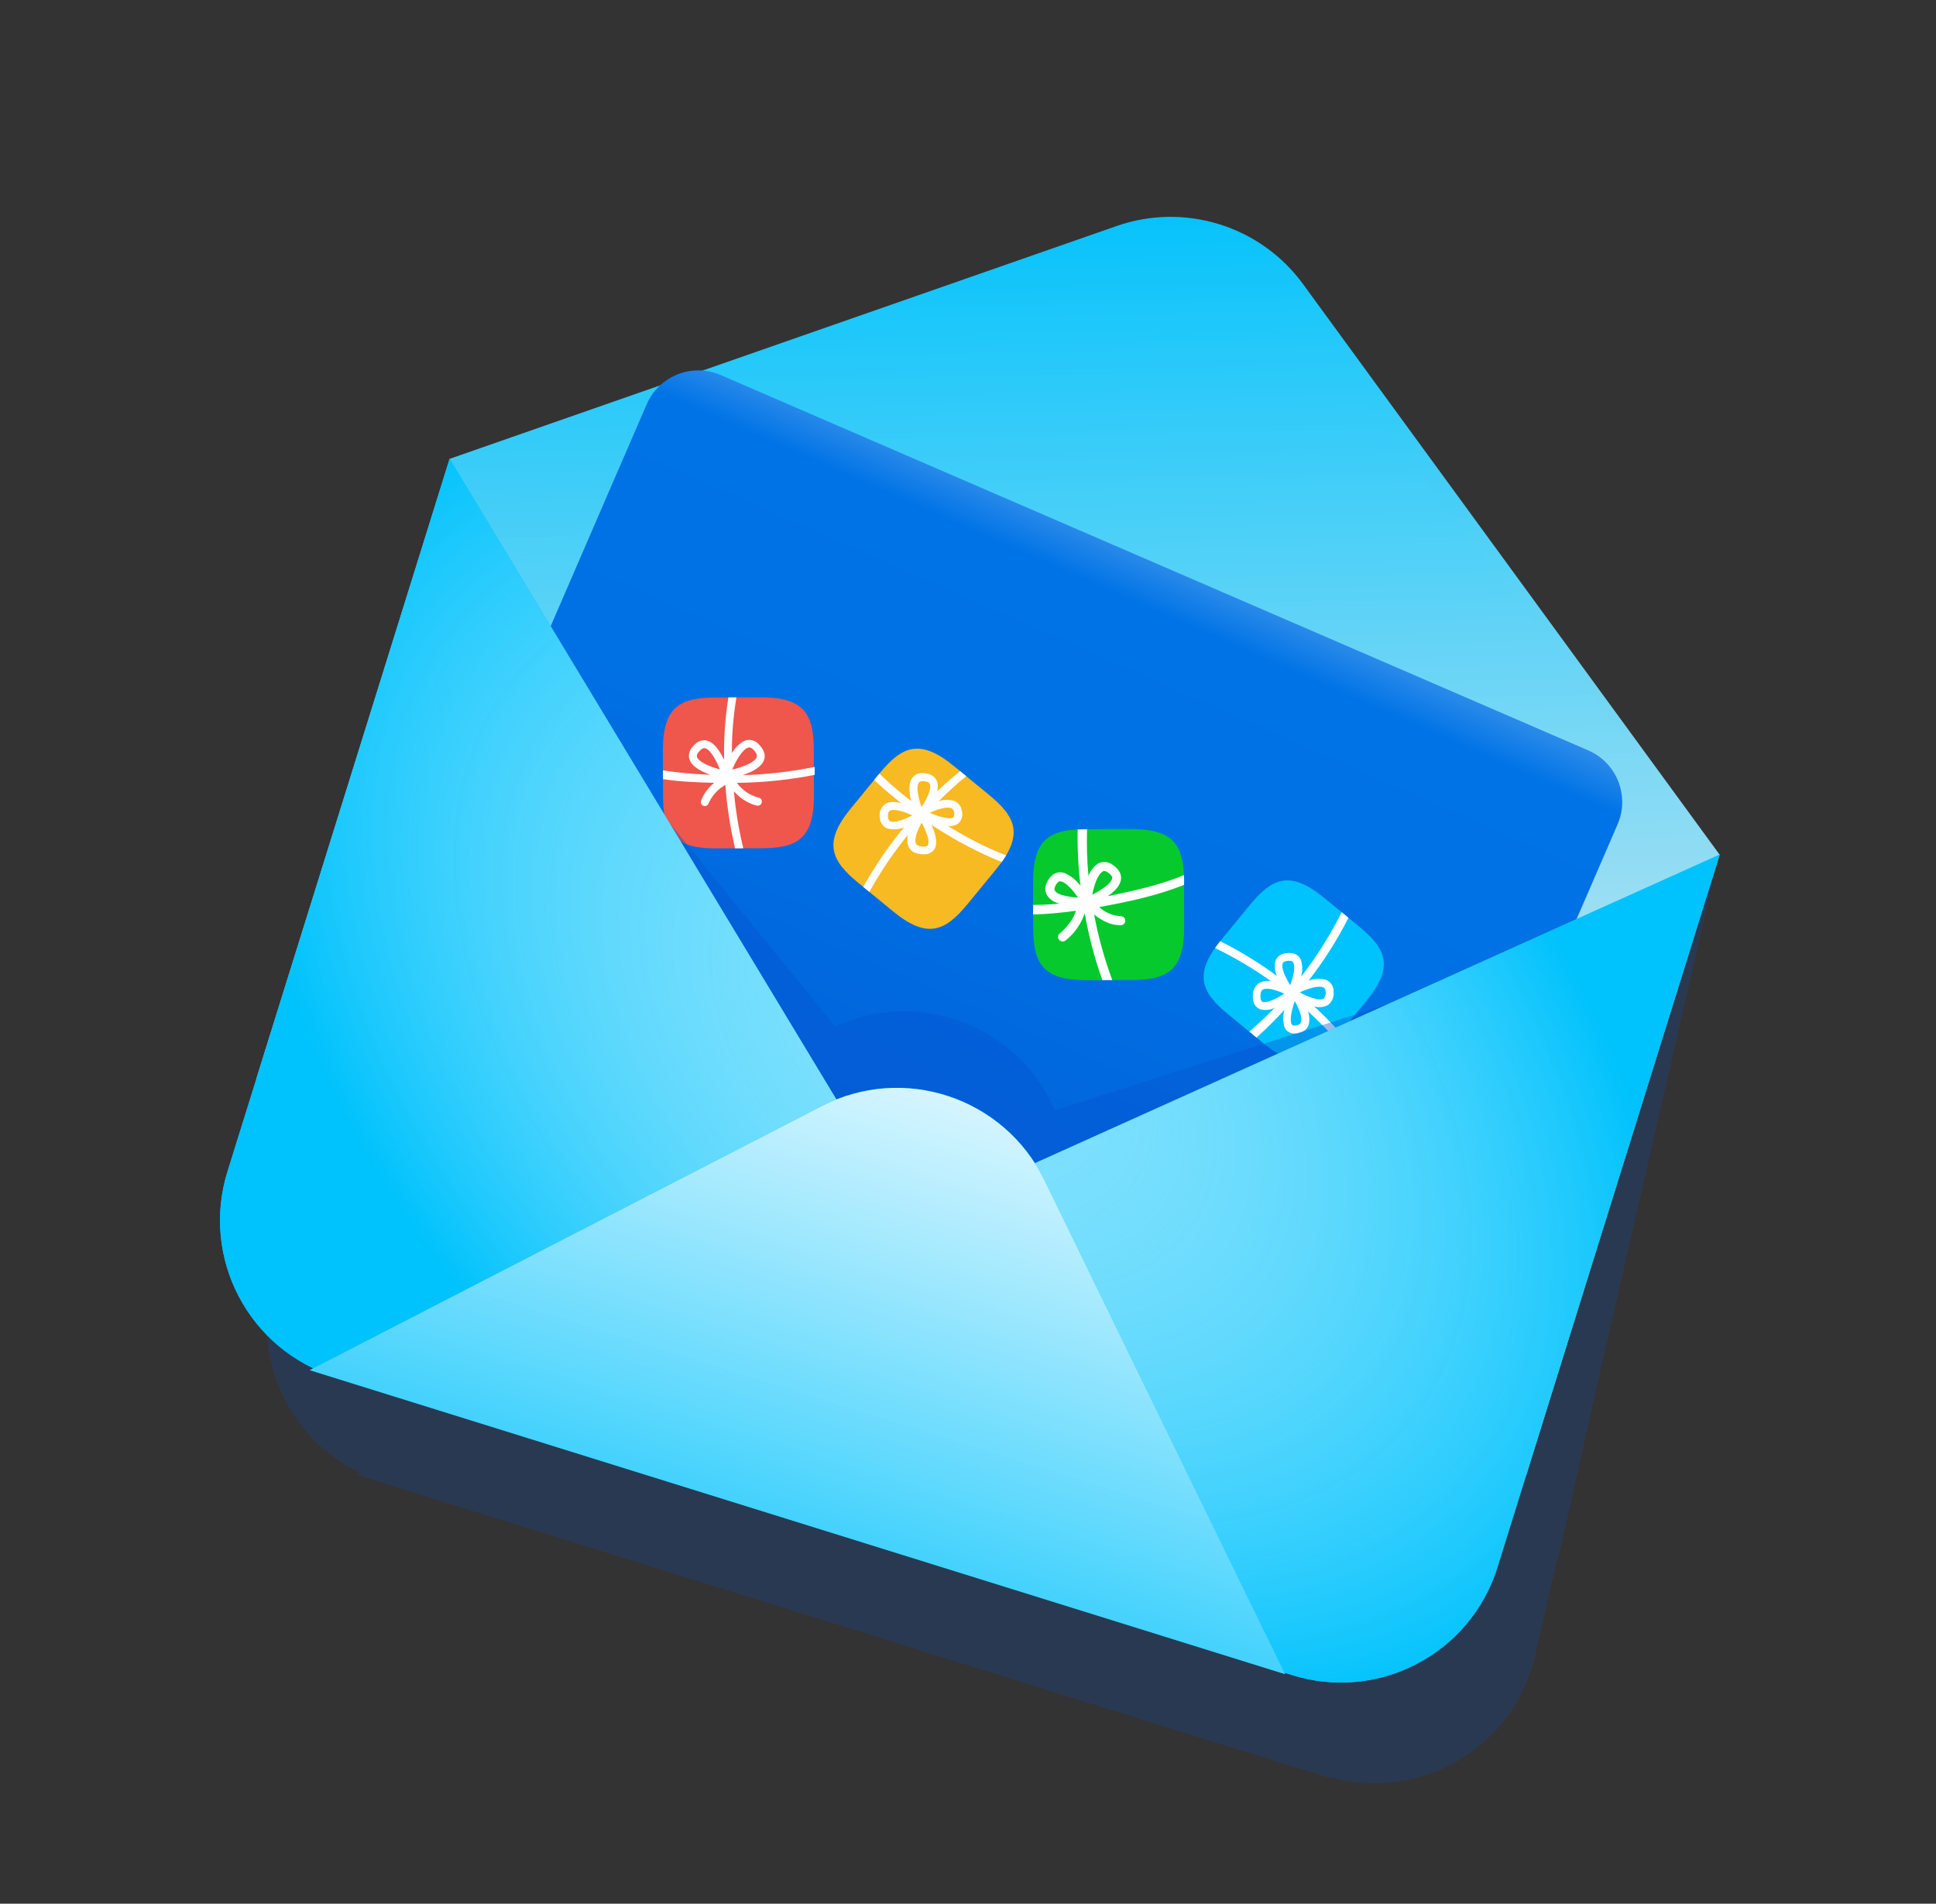
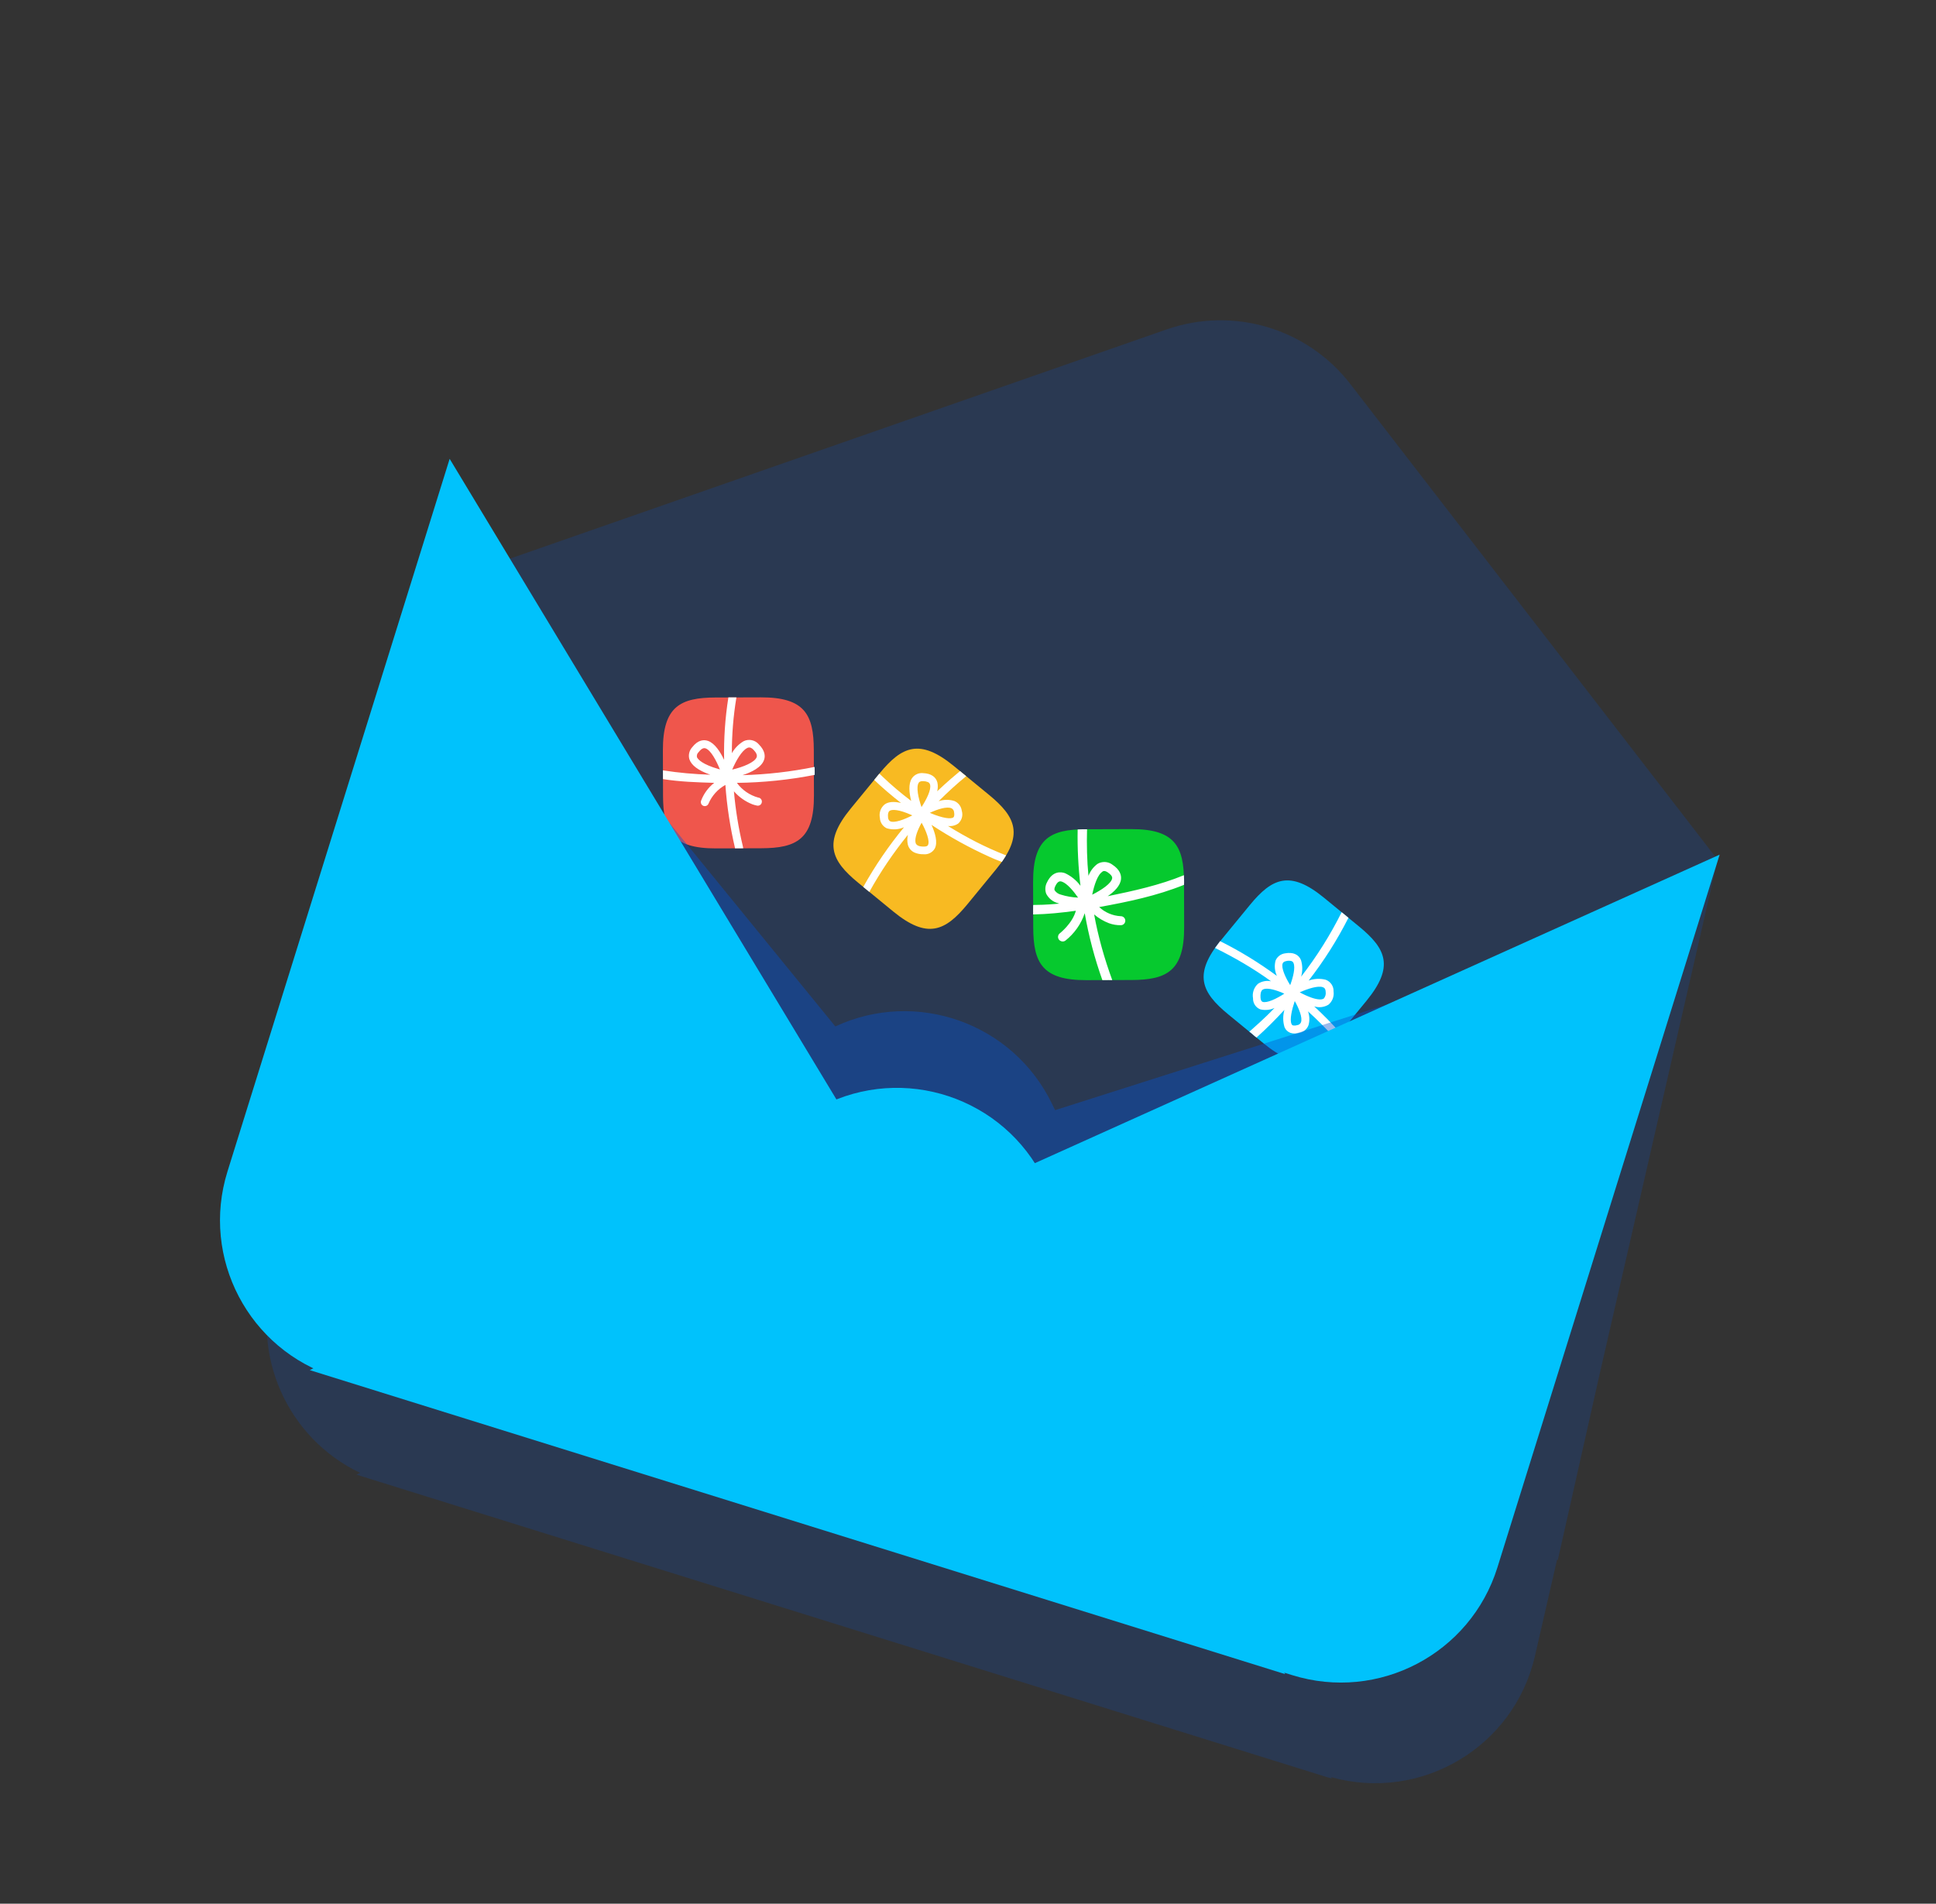
<svg xmlns="http://www.w3.org/2000/svg" width="302" height="297" viewBox="0 0 302 297" fill="none">
  <rect x="0" y="0" width="302" height="297" fill="#333333" stroke="none" />
  <path opacity="0.2" d="M181.965 51.4C192.363 47.77 203.916 51.202 210.646 59.919L267.662 133.771L267.536 134.327L267.96 134.069L249.453 214.721L243.009 243.37L242.887 243.333L239.445 258.339C236.17 272.609 221.64 281.172 207.639 277.258L207.753 277.491L55.612 230.067L56.166 229.78C44.862 224.397 38.938 211.386 42.772 199.085L47.259 184.689H47.256L77.427 87.896L181.965 51.4Z" fill="#0553D0" />
-   <path d="M70.138 71.586L174.179 35.263C184.816 31.55 196.63 35.233 203.272 44.332L268.246 133.339L238.074 230.132L39.967 168.379L70.138 71.586Z" fill="url(#paint0_linear_150_657)" />
-   <path d="M100.876 63.081C102.801 58.632 107.968 56.586 112.417 58.511L247.757 117.071C252.206 118.996 254.252 124.163 252.327 128.611L216.134 212.259C214.209 216.708 209.042 218.754 204.593 216.829L69.252 158.269C64.804 156.344 62.758 151.177 64.683 146.729L100.876 63.081Z" fill="url(#paint1_linear_150_657)" />
  <path d="M111.693 132.36C104.827 132.381 103.445 129.639 103.428 124.146L103.406 117.083C103.385 110.217 106.128 108.835 111.62 108.818L118.683 108.796C125.55 108.775 126.931 111.518 126.948 117.01L126.97 124.073C126.991 130.94 124.248 132.321 118.756 132.338L111.693 132.36Z" fill="#EF564C" />
  <path d="M139.33 142.196C144.639 146.551 147.442 145.298 150.926 141.051L155.405 135.591C159.76 130.282 158.507 127.479 154.26 123.995L148.8 119.516C143.491 115.161 140.688 116.414 137.204 120.66L132.725 126.121C128.37 131.43 129.623 134.233 133.869 137.717L139.33 142.196Z" fill="#F8BA22" />
  <path d="M169.441 152.915C162.575 152.936 161.193 150.193 161.176 144.7L161.154 137.638C161.133 130.771 163.876 129.39 169.368 129.373L176.431 129.351C183.298 129.33 184.679 132.072 184.696 137.565L184.718 144.628C184.739 151.494 181.997 152.876 176.504 152.893L169.441 152.915Z" fill="#06C92E" />
  <path d="M197.076 162.751C202.385 167.106 205.188 165.853 208.672 161.606L213.151 156.146C217.506 150.837 216.253 148.033 212.007 144.55L206.546 140.07C201.237 135.715 198.434 136.968 194.95 141.215L190.471 146.675C186.116 151.984 187.369 154.788 191.615 158.272L197.076 162.751Z" fill="#00C2FC" />
  <path d="M209.069 161.14C207.797 159.713 206.414 158.295 205.002 157.006C205.371 157.124 205.761 157.162 206.146 157.116C206.53 157.07 206.901 156.943 207.232 156.742C207.527 156.495 207.755 156.178 207.894 155.819C208.033 155.46 208.079 155.072 208.027 154.691C208.045 154.291 207.933 153.895 207.709 153.563C207.484 153.23 207.159 152.979 206.78 152.846C205.907 152.632 204.99 152.677 204.142 152.978C206.532 149.902 208.586 146.657 210.348 143.182L209.288 142.315C207.515 145.87 205.401 149.237 202.963 152.373C203.207 151.531 203.202 150.636 202.948 149.796C202.599 148.918 201.707 148.508 200.491 148.73C200.163 148.767 199.85 148.89 199.585 149.087C199.32 149.284 199.111 149.548 198.981 149.852C198.763 150.651 198.835 151.501 199.185 152.251C196.353 150.176 193.468 148.398 190.325 146.833C190.097 147.144 189.823 147.515 189.54 147.892C192.584 149.397 195.524 151.094 198.272 153.09C197.923 153.017 197.564 153.014 197.214 153.082C196.865 153.149 196.532 153.285 196.235 153.482C195.923 153.762 195.689 154.116 195.553 154.513C195.418 154.909 195.387 155.333 195.462 155.745C195.449 156.117 195.552 156.483 195.757 156.793C195.962 157.103 196.258 157.341 196.605 157.474C197.345 157.652 198.122 157.575 198.812 157.255C197.164 158.988 195.657 160.258 194.894 160.952C195.287 161.223 195.639 161.621 196.008 161.865C197.482 160.557 199.023 159.003 200.358 157.554C200.103 158.438 200.109 159.376 200.375 160.257C200.459 160.461 200.585 160.645 200.745 160.797C200.905 160.95 201.094 161.067 201.302 161.142C201.764 161.283 202.258 161.281 202.719 161.137C203.036 161.072 203.332 160.926 203.578 160.713C203.823 160.501 204.011 160.23 204.122 159.925C204.319 159.221 204.289 158.472 204.037 157.786C205.53 159.125 206.959 160.568 208.292 162.066C208.49 161.836 208.791 161.477 209.069 161.14ZM206.795 154.755C206.822 154.937 206.81 155.123 206.76 155.3C206.709 155.477 206.622 155.641 206.502 155.781C206.18 156.017 205.455 155.957 204.516 155.623C203.907 155.398 203.316 155.128 202.748 154.815C204.006 154.252 205.588 153.744 206.339 154.011C206.574 154.095 206.774 154.239 206.795 154.755ZM200.672 149.931C200.932 149.869 201.203 149.872 201.462 149.941C201.536 149.967 201.603 150.01 201.659 150.065C201.715 150.12 201.757 150.187 201.784 150.261C202.083 150.982 201.71 152.476 201.258 153.69C200.497 152.467 199.823 150.978 200.089 150.306C200.116 150.229 200.197 150.02 200.67 149.937L200.672 149.931ZM196.964 156.3C196.882 156.27 196.671 156.195 196.631 155.639C196.591 155.083 196.679 154.631 196.931 154.424C197.319 154.132 198.202 154.215 199.358 154.626C199.716 154.754 200.056 154.875 200.338 155.028C199.127 155.813 197.619 156.539 196.939 156.297L196.964 156.3ZM202.355 159.931C202.137 160.003 201.904 160.018 201.678 159.974C201.627 159.955 201.582 159.924 201.544 159.884C201.507 159.845 201.479 159.797 201.462 159.745C201.159 159.055 201.528 157.481 201.972 156.178C202.62 157.328 203.21 158.754 202.943 159.485C202.895 159.607 202.814 159.713 202.71 159.793C202.606 159.872 202.483 159.922 202.353 159.936L202.355 159.931Z" fill="white" />
  <path d="M172.984 144.032C173.584 144.251 174.219 144.356 174.857 144.342C174.949 144.34 175.04 144.319 175.125 144.282C175.209 144.244 175.285 144.19 175.348 144.123C175.412 144.056 175.461 143.976 175.493 143.89C175.526 143.803 175.541 143.711 175.537 143.619C175.531 143.433 175.452 143.257 175.316 143.13C175.181 143.002 175 142.934 174.814 142.939C173.565 142.87 172.378 142.366 171.461 141.514C175.974 140.694 180.442 139.764 184.696 138.047C184.732 137.535 184.696 136.981 184.683 136.541C180.9 138.102 176.8 138.996 172.791 139.819C173.842 139.096 174.761 138.187 174.868 137.16C174.933 136.569 174.73 135.69 173.541 134.91C173.208 134.655 172.806 134.506 172.387 134.484C171.968 134.461 171.552 134.565 171.193 134.782C170.558 135.255 170.071 135.901 169.791 136.642C169.557 134.306 169.506 131.722 169.57 129.375C169.075 129.38 168.554 129.372 168.106 129.404C168.05 132.24 168.205 135.379 168.544 138.195C167.919 137.348 167.091 136.672 166.137 136.228C165.586 136.031 164.208 135.779 163.317 137.67C163.173 137.94 163.089 138.237 163.069 138.543C163.049 138.848 163.095 139.154 163.202 139.44C163.387 139.798 163.646 140.113 163.96 140.365C164.275 140.617 164.639 140.8 165.028 140.903L165.239 140.978C163.106 141.177 161.869 141.177 161.186 141.185C161.181 141.205 161.174 141.225 161.165 141.244C161.165 141.707 161.142 142.244 161.158 142.666C163.475 142.62 165.528 142.401 167.825 142.09C167.28 144.085 165.343 145.59 165.323 145.609C165.249 145.665 165.187 145.735 165.14 145.815C165.093 145.895 165.062 145.984 165.05 146.076C165.037 146.168 165.043 146.262 165.067 146.351C165.091 146.441 165.132 146.525 165.189 146.599C165.271 146.706 165.383 146.786 165.509 146.832C165.623 146.878 165.746 146.894 165.868 146.878C165.989 146.862 166.105 146.815 166.202 146.742C167.596 145.638 168.641 144.155 169.21 142.471C169.834 146.038 170.744 149.501 171.961 152.911L172.9 152.904L173.503 152.908C172.278 149.564 171.311 146.166 170.676 142.662C171.362 143.246 172.143 143.71 172.984 144.032ZM165.512 139.581C165.107 139.488 164.752 139.246 164.517 138.903C164.493 138.842 164.418 138.663 164.603 138.273C165.043 137.332 165.442 137.474 165.677 137.558C166.457 137.836 167.437 138.984 168.172 140.039C167.269 140.003 166.375 139.849 165.512 139.581ZM171.949 135.983C172.026 135.931 172.114 135.9 172.206 135.891C172.298 135.882 172.391 135.897 172.476 135.932C172.585 135.971 172.688 136.024 172.784 136.088C173.276 136.415 173.51 136.723 173.491 137.001C173.405 137.797 171.848 138.849 170.377 139.581C170.671 138.126 171.219 136.437 171.978 135.993L171.949 135.983Z" fill="white" />
  <path d="M118.27 124.43C116.936 124.06 115.766 123.253 114.948 122.137C119.023 122.09 123.086 121.673 127.085 120.891C127.081 120.698 127.087 120.515 127.085 120.316L127.071 119.65C123.367 120.402 119.604 120.832 115.825 120.935C117.253 120.472 118.799 119.713 119.189 118.543C119.379 118.009 119.374 117.148 118.394 116.151C118.11 115.809 117.72 115.573 117.286 115.479C116.852 115.386 116.398 115.441 115.999 115.636C115.236 116.088 114.604 116.731 114.165 117.502C114.159 114.596 114.396 111.696 114.872 108.829C114.876 108.787 114.885 108.847 114.881 108.805L113.623 108.799C113.106 112.047 112.898 115.257 112.954 118.545C112.372 117.32 111.517 115.971 110.455 115.593C109.839 115.374 108.907 115.373 107.963 116.597C107.744 116.841 107.59 117.137 107.515 117.456C107.439 117.776 107.444 118.109 107.53 118.426C107.845 119.397 108.887 120.184 110.765 120.853L110.806 120.867C108.255 120.775 105.932 120.577 103.41 120.184C103.41 120.297 103.419 121.031 103.419 121.143C103.421 121.454 103.412 121.259 103.42 121.552C106.139 121.973 108.662 122.052 111.412 122.134C110.483 122.861 109.773 123.829 109.358 124.933C109.303 125.089 109.312 125.26 109.382 125.409C109.453 125.558 109.581 125.673 109.736 125.729C109.892 125.784 110.063 125.776 110.212 125.705C110.361 125.634 110.476 125.507 110.532 125.351C111.064 124.124 111.986 123.107 113.155 122.457C113.379 125.721 113.913 129.17 114.668 132.353L115.348 132.35L115.94 132.34C115.922 132.2 115.884 132.057 115.875 132.012C115.201 129.198 114.737 126.337 114.486 123.453C115.273 124.353 116.265 125.05 117.378 125.487C117.616 125.572 117.859 125.638 118.107 125.687C118.266 125.716 118.431 125.682 118.565 125.592C118.7 125.501 118.794 125.362 118.828 125.203C118.85 125.115 118.853 125.023 118.835 124.934C118.818 124.845 118.782 124.76 118.729 124.687C118.676 124.613 118.607 124.552 118.528 124.507C118.449 124.463 118.361 124.437 118.27 124.43ZM116.543 116.709C116.623 116.659 116.714 116.627 116.808 116.617C116.902 116.607 116.997 116.619 117.086 116.651C117.258 116.721 117.411 116.83 117.534 116.969C117.97 117.415 118.142 117.807 118.037 118.12C117.745 118.941 115.89 119.676 114.218 120.066C114.807 118.689 115.705 117.111 116.543 116.709ZM108.713 118.073C108.692 117.942 108.704 117.808 108.749 117.683C108.793 117.558 108.869 117.446 108.968 117.357C109.563 116.578 109.938 116.711 110.079 116.761C110.894 117.052 111.744 118.676 112.301 120.045C111.985 119.932 111.6 119.841 111.213 119.704C109.177 118.979 108.791 118.319 108.707 118.091L108.713 118.073Z" fill="white" />
  <path d="M147.871 128.864C148.431 128.936 148.998 128.803 149.467 128.488C149.744 128.245 149.945 127.927 150.045 127.572C150.145 127.217 150.139 126.84 150.03 126.488C149.988 126.163 149.864 125.854 149.669 125.591C149.474 125.328 149.215 125.119 148.916 124.985C148.108 124.713 147.233 124.717 146.427 124.994C147.752 123.662 149.262 122.276 150.721 121.093L149.758 120.302C149.132 120.813 147.755 121.973 146.192 123.449C146.307 123.008 146.321 122.547 146.23 122.101C146.009 121.21 145.239 120.673 144.027 120.621C143.689 120.579 143.345 120.63 143.033 120.769C142.721 120.909 142.454 121.131 142.26 121.412C141.672 122.281 141.82 123.699 142.138 124.954C140.553 123.761 139.039 122.476 137.606 121.105L137.184 120.697C136.917 120.973 136.649 121.367 136.367 121.677C137.575 122.845 139.219 124.242 140.548 125.272C139.436 125.012 138.589 125.075 138.004 125.495C137.697 125.744 137.465 126.072 137.333 126.444C137.201 126.816 137.175 127.217 137.256 127.604C137.269 127.944 137.375 128.275 137.562 128.56C137.75 128.845 138.011 129.074 138.319 129.22C139.208 129.493 140.165 129.438 141.017 129.065C138.628 131.961 136.491 135.092 134.662 138.37L135.611 139.149C137.35 135.998 139.361 133.036 141.629 130.241C141.503 130.748 141.5 131.277 141.619 131.786C141.691 132.06 141.826 132.314 142.011 132.528C142.196 132.742 142.428 132.912 142.688 133.023C143.12 133.201 143.584 133.286 144.051 133.273C144.397 133.311 144.747 133.248 145.058 133.093C145.37 132.937 145.631 132.696 145.809 132.396C146.326 131.441 145.867 129.924 145.308 128.69C148.188 130.591 151.214 132.26 154.359 133.68C155.149 134.034 155.432 134.16 156.276 134.471C156.52 134.095 156.738 133.797 156.941 133.451C153.608 132.144 150.924 130.735 147.871 128.864ZM143.313 122.123C143.351 122.038 143.505 121.847 144.021 121.867C144.262 121.87 144.5 121.917 144.724 122.005C144.814 122.038 144.894 122.093 144.957 122.166C145.02 122.238 145.064 122.325 145.084 122.419C145.295 123.197 144.523 124.734 143.748 125.915C143.244 124.481 142.882 122.763 143.313 122.123ZM138.867 128.121C138.776 128.081 138.572 127.989 138.526 127.497C138.48 127.006 138.557 126.651 138.766 126.506C139.131 126.24 140.234 126.277 142.12 127.124L142.313 127.21C141.05 127.865 139.527 128.431 138.862 128.133L138.867 128.121ZM144.759 131.83C144.731 131.892 144.645 132.086 144.089 132.075C143.401 132.087 142.956 131.908 142.828 131.509C142.628 130.737 143.175 129.413 143.766 128.354C144.469 129.618 145.085 131.225 144.759 131.83ZM145.053 126.808C146.245 126.251 147.706 125.78 148.416 126.099C148.533 126.153 148.632 126.239 148.705 126.346C148.777 126.453 148.819 126.577 148.826 126.706C148.88 126.996 148.902 127.374 148.713 127.522C148.351 127.81 147.083 127.685 145.051 126.814L145.053 126.808Z" fill="white" />
  <path opacity="0.4" d="M130.303 160.137C142.88 154.289 157.936 159.551 164.068 172.136L164.585 173.199L237.505 149.976L188.621 211.682L183.242 211.493L201.621 249.217L49.481 201.793L100.769 175.342L95.66 160.661L81.426 100.158L130.303 160.137Z" fill="#0553D0" />
  <path d="M70.142 71.584L141.813 190.306L268.249 133.337L233.589 244.528C229.385 258.016 215.043 265.542 201.555 261.337L52.292 214.81C38.804 210.606 31.278 196.263 35.482 182.775L70.142 71.584Z" fill="#00C2FC" />
-   <path d="M70.142 71.584L141.813 190.306L268.249 133.337L233.589 244.528C229.385 258.016 215.043 265.542 201.555 261.337L52.292 214.81C38.804 210.606 31.278 196.263 35.482 182.775L70.142 71.584Z" fill="url(#paint2_radial_150_657)" />
  <path d="M128.188 172.569C140.947 165.988 156.623 171.194 162.91 184.1L200.464 261.181L48.324 213.757L128.188 172.569Z" fill="#00C2FC" />
-   <path d="M128.188 172.569C140.947 165.988 156.623 171.194 162.91 184.1L200.464 261.181L48.324 213.757L128.188 172.569Z" fill="url(#paint3_linear_150_657)" />
  <defs>
    <linearGradient id="paint0_linear_150_657" x1="192.088" y1="29.012" x2="195.892" y2="207.792" gradientUnits="userSpaceOnUse">
      <stop stop-color="#00C2FC" />
      <stop offset="1" stop-color="white" stop-opacity="0.9" />
    </linearGradient>
    <linearGradient id="paint1_linear_150_657" x1="165.815" y1="35.564" x2="65.777" y2="262.981" gradientUnits="userSpaceOnUse">
      <stop offset="0.023" stop-color="white" />
      <stop offset="0.197" stop-color="#0073E6" />
      <stop offset="0.355" stop-color="#0071E5" />
      <stop offset="1" stop-color="#0647C7" />
    </linearGradient>
    <radialGradient id="paint2_radial_150_657" cx="0" cy="0" r="1" gradientTransform="matrix(-42.456 -104.193 -102.768 -1.798 150.143 163.586)" gradientUnits="userSpaceOnUse">
      <stop stop-color="white" stop-opacity="0.5" />
      <stop offset="1" stop-color="#00C2FC" />
    </radialGradient>
    <linearGradient id="paint3_linear_150_657" x1="147.913" y1="162.018" x2="115.617" y2="265.627" gradientUnits="userSpaceOnUse">
      <stop stop-color="white" stop-opacity="0.9" />
      <stop offset="1" stop-color="#00C2FC" />
    </linearGradient>
  </defs>
</svg>